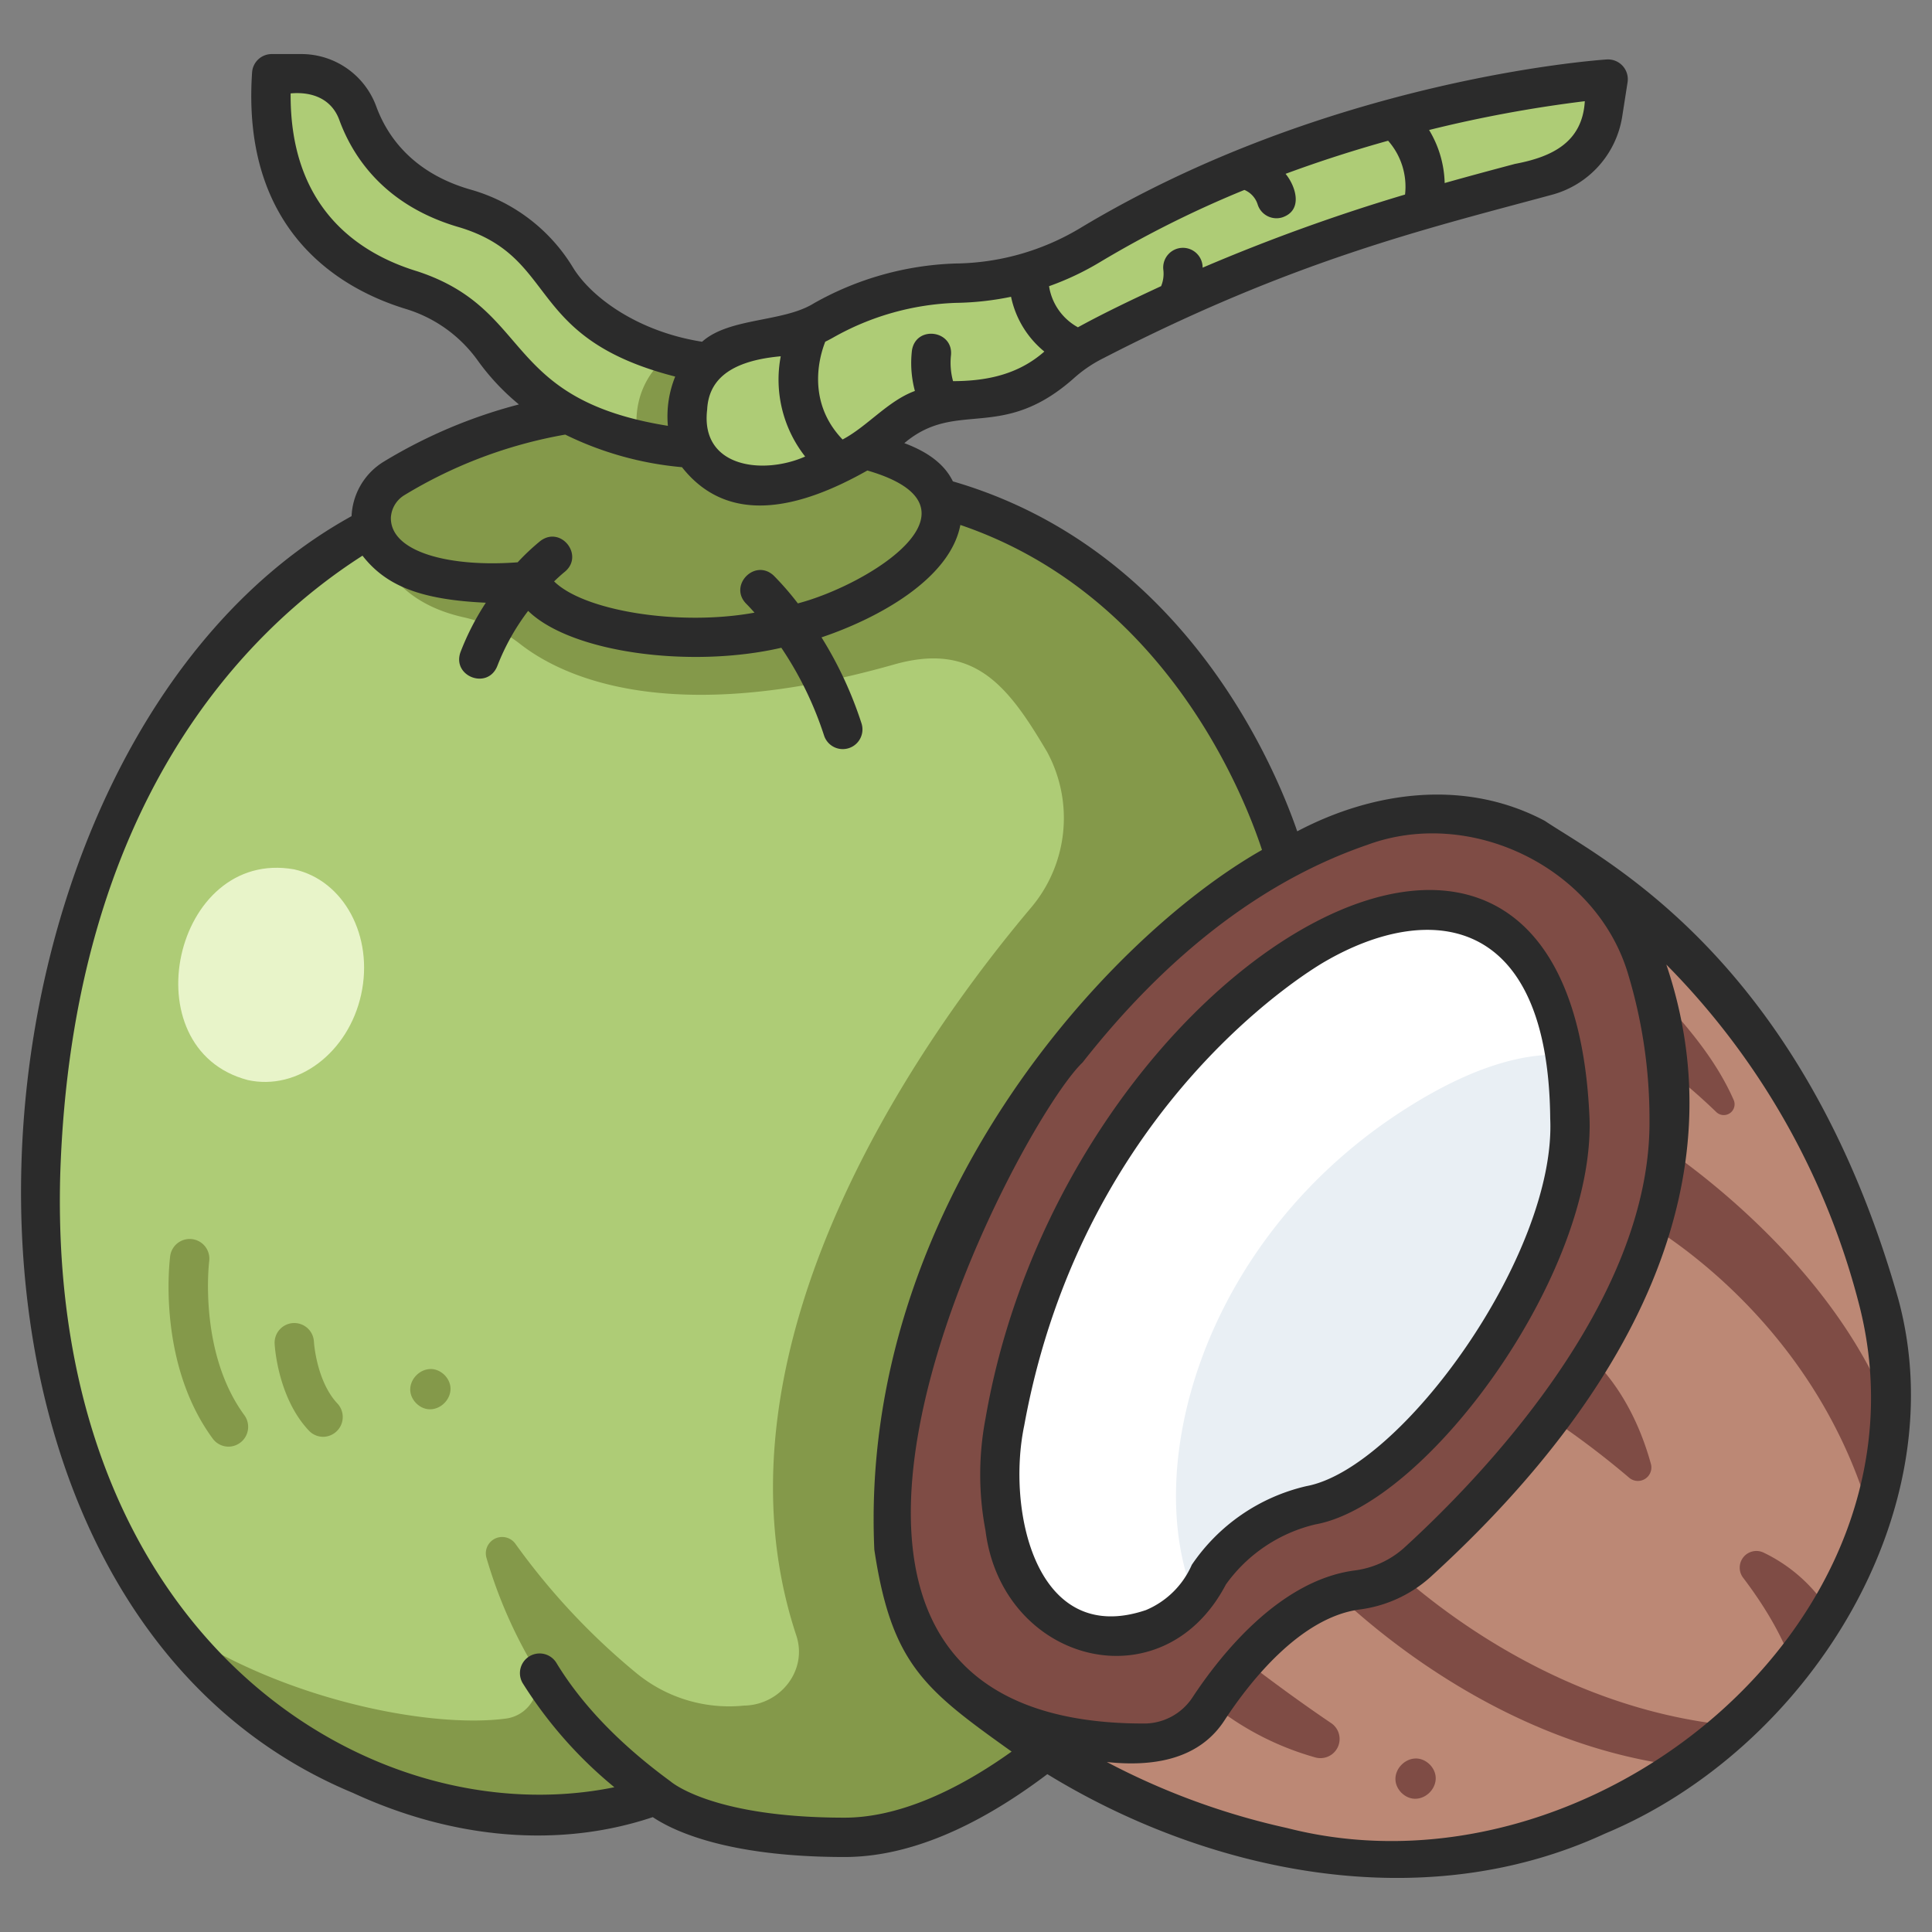
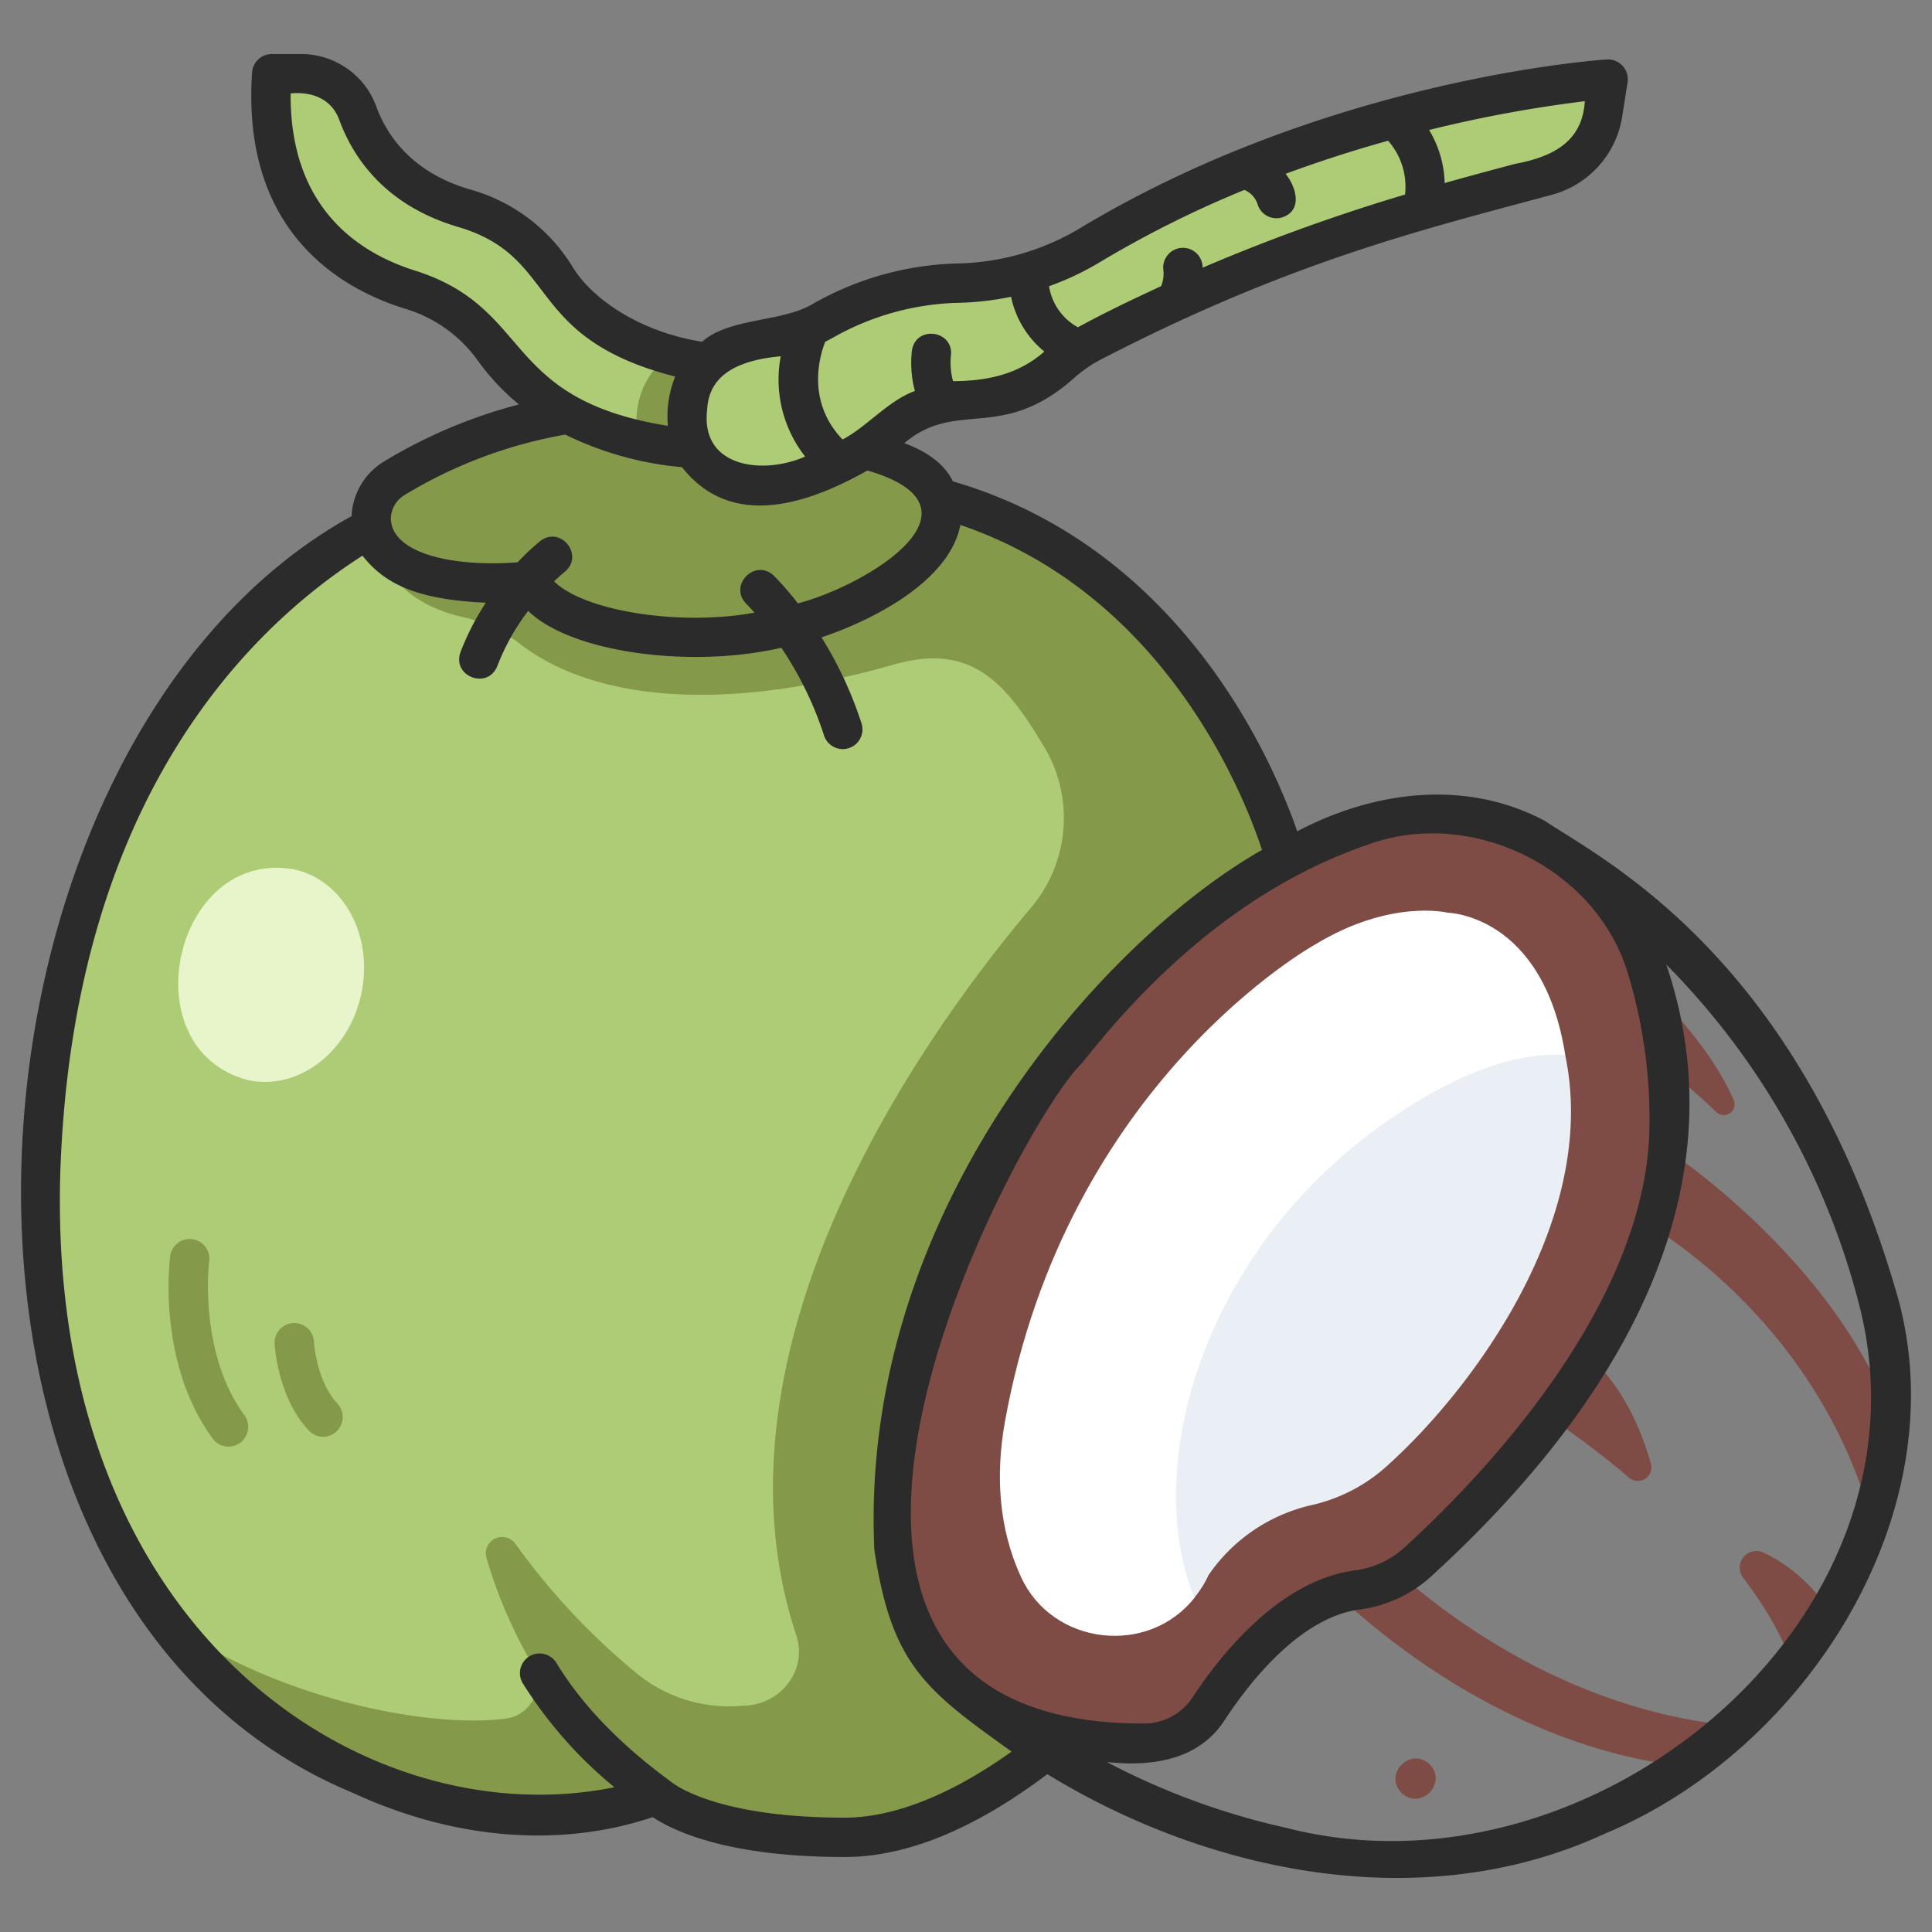
<svg xmlns="http://www.w3.org/2000/svg" id="icons" height="512" viewBox="0 0 340 340" width="512">
  <rect x="0" y="0" width="340" height="340" fill="#808080" stroke="none" />
  <path d="m78.106 84.226s-67.906 21.265-70.973 121.388c-1.128 36.821 9.073 62.3 22.524 79.594 54.625 50.757 146.506 29.715 151.425-44.405 35.664-88.864 22.441-145.576-60.289-156.577z" fill="#aecc76" />
  <path d="m161.784 86.764h-83.678a64.841 64.841 0 0 0 -10.8 4.911l-1.247 3.134s1.131 10.575 15.484 13.813a24.913 24.913 0 0 1 9.921 4.655c7.333 5.764 26.222 14.889 65.748 3.7 14.228-4.1 20.175 3.677 27.058 15.341a24.43 24.43 0 0 1 -2.9 27.506c-18.186 21.559-58.183 76.724-41.247 127.955 2.073 6.158-2.809 12.289-9.181 12.377a25.7 25.7 0 0 1 -18.954-5.721 120.247 120.247 0 0 1 -21.265-22.725 2.872 2.872 0 0 0 -5.105 2.468 83 83 0 0 0 8.028 18.655 6.362 6.362 0 0 1 -4.513 9.594c-13.48 1.837-40.338-3.4-59.471-16.915 20.173 26.752 56.722 39.279 79.968 32.234a15.418 15.418 0 0 1 10.259.847c4.627 2.131 13.429 4.749 28.752 4.749 25.848 0 52.135-31.106 52.135-31.106l25.41-141.07s-13.581-53.011-64.402-64.402z" fill="#84994a" />
  <path d="m68.426 97.777c4.266 3.3 11.814 5.78 24.307 4.516 10.181 14.956 56.635 12.633 70.816-5.953a9.011 9.011 0 0 0 -3.144-14.016c-16.639-7.664-54.553-20.27-91.056 1.869a8.294 8.294 0 0 0 -.923 13.584z" fill="#84994a" />
  <path d="m47.817 12.976h5.332a10.506 10.506 0 0 1 9.827 6.976c2.095 5.7 7.075 13.357 18.905 16.747a27.568 27.568 0 0 1 15.964 12.129c3.006 4.949 9.892 10.782 19.933 13.609.629 6.22-1.089 11.285-5.512 15.02-8.525-2-18.5-6.43-25.394-16.053a27.6 27.6 0 0 0 -14.378-10.325c-10.687-3.245-26.425-12.397-24.677-38.103z" fill="#aecc76" />
  <path d="m112.267 77.451a58.449 58.449 0 0 0 16.867 1.486v-14.811a46.315 46.315 0 0 1 -11.355-1.694c-2.969 2.313-6.834 6.968-5.512 15.019z" fill="#84994a" />
  <path d="m144.884 56.42a28.939 28.939 0 0 1 -10.595 3.28c-5.251.642-12.463 3.159-13.287 12.048-1.035 13.111 11.24 15.583 19.967 12.484a14.322 14.322 0 0 1 6.758-2.669 38.819 38.819 0 0 0 8.806-5.9 20.572 20.572 0 0 1 4.445-3.047 5.638 5.638 0 0 1 4.708-1.7c6.3-1.03 11.236.008 18-4.621a10.041 10.041 0 0 1 6.1-4.711c5.511-3.3 11.635-6.024 17.111-8.607a10.1 10.1 0 0 1 5.675-2.518 325.934 325.934 0 0 1 37.847-13.559c2.349-1.821 4.594-2.84 6.586-1.879 5.629-1.564 10.722-2.882 15.22-4.1a13.508 13.508 0 0 0 9.836-10.953l.948-6.058a203.2 203.2 0 0 0 -29.661 4.912c-1.614 1.726-4.5 2.288-8.218 2.075-6.084 1.648-12.62 3.673-19.391 6.156-2.154 1.8-4.425 2.98-6.975 2.693a192.982 192.982 0 0 0 -26.988 13.418 46.034 46.034 0 0 1 -10.624 4.686c-1.95 1.154-3.876 1.816-5.747 1.329a48.03 48.03 0 0 1 -7.236.649 50.271 50.271 0 0 0 -23.285 6.592z" fill="#aecc76" />
  <path d="m40.229 254.586a3.454 3.454 0 0 1 -2.792-1.413c-9.834-13.384-7.585-31.391-7.484-32.15a3.462 3.462 0 0 1 6.865.9c-.027.214-1.946 16.062 6.2 27.146a3.485 3.485 0 0 1 -2.789 5.517z" fill="#84994a" />
  <path d="m56.883 252.855a3.455 3.455 0 0 1 -2.517-1.084c-5.494-5.818-6.016-14.91-6.035-15.295a3.462 3.462 0 0 1 6.915-.361c0 .07.433 6.96 4.154 10.9a3.485 3.485 0 0 1 -2.517 5.84z" fill="#84994a" />
-   <path d="m73.231 246.944c-3.195-3.353 1.71-8.19 5.018-4.948 3.195 3.353-1.711 8.19-5.018 4.948z" fill="#84994a" />
-   <path d="m169.113 297.151c24.877 22.164 81.905 46.623 127.342 13.738a16.7 16.7 0 0 1 8.949-7.149 87.867 87.867 0 0 0 10.009-10.779c1.356-4.37 3.531-7.5 6.469-9.475a82.273 82.273 0 0 0 7.422-16.231 46.587 46.587 0 0 1 3.4-18.356 67.624 67.624 0 0 0 -1.983-19.411c-13.631-54.832-55.593-79.046-55.593-79.046z" fill="#bc8875" />
  <path d="m187.773 184.856s-35 45.045-30.462 87.5c3.381 31.63 30.687 34.836 44.39 34.415a13.641 13.641 0 0 0 11.009-6.09c4.733-7.2 14.289-19.249 26.034-20.857a19.6 19.6 0 0 0 10.616-4.808c13.04-11.879 44.64-44.148 44.382-77.846a91 91 0 0 0 -3.854-26.567c-6.578-21.046-29.516-32.366-50.371-25.2-14.838 5.097-33.41 16.132-51.744 39.453z" fill="#7f4c45" />
  <path d="m231.443 166.217s-43.824 24.137-54.607 84.055c-1.633 9.234-1.132 18.672 2.886 27.33 5.51 11.939 22.3 13.94 30.5 3.564 4.109-25.664 35.324-60.817 65.238-95.514-3.913-24.738-20.656-25.026-20.656-25.026s-10.004-2.513-23.361 5.591z" fill="#fff" />
  <g fill="#7f4c45">
-     <path d="m215.628 289.519s8.362 6.77 18.638 13.724a3.369 3.369 0 0 1 -2.824 6.027 50.861 50.861 0 0 1 -21.57-12.384z" />
    <path d="m305.393 303.728c-38.074-3.414-63.782-31.235-63.782-31.235l-10.176 4.2s26.621 29.744 65.017 34.188a88.4 88.4 0 0 0 8.941-7.153z" />
    <path d="m321.87 283.479a27.8 27.8 0 0 0 -11.526-10.253 2.933 2.933 0 0 0 -3.573 4.444c3.4 4.469 6.837 9.969 8.63 15.281a87.79 87.79 0 0 0 6.469-9.472z" />
    <path d="m269.692 247.518a151.752 151.752 0 0 1 17.016 12.539 2.372 2.372 0 0 0 3.826-2.423c-1.713-6.248-5.475-15.283-13.578-21.334z" />
    <path d="m329.3 267.254a68.709 68.709 0 0 0 3.4-18.355c-11.222-29.364-42.074-48.447-42.074-48.447l-2.93 13.639s31.175 16.081 41.604 53.163z" />
    <path d="m246.61 315.483c-3.2-3.353 1.71-8.19 5.017-4.948 3.196 3.353-1.71 8.19-5.017 4.948z" />
  </g>
  <path d="m244.494 257.61c14.153-12.808 37.082-42.787 30.952-71.956-7.113-.436-16.111 1.968-27.488 9.1-36 22.58-47.339 63.171-37.755 86.395a18.561 18.561 0 0 0 2.491-3.976 30.063 30.063 0 0 1 17.985-12.268 29.369 29.369 0 0 0 13.815-7.295z" fill="#e9eff4" />
  <path d="m289.7 185.5a104.032 104.032 0 0 1 12.353 10.217 1.9 1.9 0 0 0 3.048-2.137c-3.476-7.876-9.383-14.513-16.692-22.05z" fill="#7f4c45" />
  <path d="m63.559 175.016c-2.248 10.24-11.178 16.984-19.945 15.057-20.832-5.477-13.064-40.836 8.139-37.082 8.767 1.924 14.053 11.785 11.806 22.025z" fill="#e8f4c9" />
  <path d="m62.106 315.518c17.82 8.24 36.471 9.733 52.772 4.268 3.684 2.468 13.256 7.017 33.763 7.017 10.873 0 22.871-4.914 35.672-14.58 27.555 16.89 65.45 25.586 98.141 10.461 35.516-14.8 61.821-56.377 51.626-94.032-17.061-60.194-52.08-77.382-62.236-84.207-13.9-7.37-30.011-5.283-43.553 1.854-4.137-11.977-20.175-49.839-60.6-61.585-1.65-3.412-5.053-5.425-8.543-6.727 9.288-7.857 17.154-.023 30.022-11.591a23.281 23.281 0 0 1 4.9-3.306c33.5-17.269 56.724-22.777 79.064-28.819a16.991 16.991 0 0 0 12.348-13.761l.948-6.057a3.486 3.486 0 0 0 -3.65-3.99c-1.994.133-49.323 3.541-92.791 29.742a43.571 43.571 0 0 1 -21.869 6.168 54.111 54.111 0 0 0 -24.918 7.02c-5.385 3.349-14.881 2.465-19.641 6.748-11.272-1.765-19.527-7.792-22.756-13.111a30.885 30.885 0 0 0 -17.97-13.66c-10.384-2.97-14.764-9.587-16.609-14.611a14.042 14.042 0 0 0 -13.077-9.245h-5.332a3.461 3.461 0 0 0 -3.454 3.227c-1.938 28.485 16.163 38.322 27.125 41.65a24.226 24.226 0 0 1 12.57 9.03 40.749 40.749 0 0 0 7.264 7.753 88.808 88.808 0 0 0 -23.769 10.058 11.831 11.831 0 0 0 -5.681 9.6c-72.372 39.946-82.663 190.245.234 224.686zm265.255-85.195c13.525 55.167-47.422 105.068-100.847 91.383a126.285 126.285 0 0 1 -31.729-11.62c7.962.856 16.268-.312 20.817-7.506 4.345-6.6 13.19-17.9 23.612-19.329a23.02 23.02 0 0 0 12.477-5.678c23.934-21.808 57.313-61.248 41.554-107.824a131.4 131.4 0 0 1 34.116 60.574zm-86.719-81.648c18.322-6.76 40.507 4.154 45.941 22.961a88.1 88.1 0 0 1 3.7 25.56c.246 32.156-30.164 63.342-43.251 75.257a16.117 16.117 0 0 1 -8.755 3.937c-13.134 1.8-23.467 14.8-28.457 22.385a10.2 10.2 0 0 1 -8.222 4.533c-78.846.346-22.69-105.3-11.091-116.321 15.07-19.172 31.94-32.063 50.135-38.312zm38.258-130.866c-.426 7.295-5.868 9.825-12.291 11.035-3.73.992-7.882 2.1-12.371 3.367a18.922 18.922 0 0 0 -2.742-9.335 229.652 229.652 0 0 1 27.404-5.067zm-85.337 28.327a187.536 187.536 0 0 1 25.431-12.712 4.092 4.092 0 0 1 2.335 2.564 3.468 3.468 0 0 0 4.341 2.264c3.684-1.248 2.391-5.44.57-7.661 6.265-2.316 12.34-4.236 18.044-5.827a12.229 12.229 0 0 1 2.98 9.472 331.191 331.191 0 0 0 -35.621 12.869 3.469 3.469 0 1 0 -6.915.376 5.732 5.732 0 0 1 -.389 2.874c-4.732 2.2-9.779 4.579-14.643 7.242a10 10 0 0 1 -5.081-7.232 49.384 49.384 0 0 0 8.948-4.229zm-48.334 14q.682-.331 1.338-.7a47.044 47.044 0 0 1 21.651-6.136 51.511 51.511 0 0 0 9.71-1.071 16.9 16.9 0 0 0 5.859 9.64c-4.636 4.077-10.19 5.191-16.066 5.208a12.231 12.231 0 0 1 -.375-4.455c.542-4.508-6.147-5.447-6.858-.958a18.941 18.941 0 0 0 .518 7.14c-4.763 1.746-8.387 6.261-12.726 8.54-7.15-7.444-3.302-16.5-3.051-17.203zm-20.779 11.928c.229-4.412 2.96-8.469 12.949-9.364a21.914 21.914 0 0 0 4.295 17.643c-7.355 3.266-18.488 1.99-17.244-8.279zm-50.95-24.298c-10.445-3.166-22.506-11.195-22.353-31.328 3.707-.337 7.2.9 8.579 4.709 2.4 6.529 8.024 15.105 21.2 18.88 17.583 5.366 11.327 19.441 37.9 26.242a18.616 18.616 0 0 0 -1.289 8.67c-29.337-4.708-23.625-20.425-44.037-27.173zm-2.356 39.387a81.5 81.5 0 0 1 28.328-10.671 58.192 58.192 0 0 0 20.542 5.734c8.336 10.571 21.1 7.1 32.626.584 22.266 6.459.252 20.108-12.23 23.387a50.578 50.578 0 0 0 -4.242-4.883c-3.322-3.111-8.033 1.756-4.815 4.975.021.021.565.558 1.428 1.537-13.165 2.407-29.966-.266-35.266-5.5 1.082-1.047 1.8-1.627 1.842-1.659 3.537-2.858-.622-8.194-4.256-5.462a39.653 39.653 0 0 0 -4 3.76c-11.616.9-22.4-1.655-22.314-7.851a4.942 4.942 0 0 1 2.357-3.951zm-60.55 119.76c2.036-65.765 33-96.207 53.2-109.124 4.155 5.328 10.234 7.75 21.706 8.28a45.573 45.573 0 0 0 -4.458 8.688c-1.543 4.264 4.762 6.7 6.472 2.461a39.906 39.906 0 0 1 5.43-9.714c7.636 7.438 28.769 10.146 44.556 6.491a61.657 61.657 0 0 1 7.514 15.424 3.462 3.462 0 1 0 6.6-2.108 68.094 68.094 0 0 0 -7.043-15.146c9.74-3.271 22.591-10.17 24.438-19.782 36.2 12.313 50.017 47.834 53.082 57.192-27.238 15.449-70.957 62.984-68.224 123.146 3.043 20.188 8.869 24.61 24.16 35.529-10.651 7.613-20.753 11.629-29.386 11.629-23.533 0-30.652-6.4-30.666-6.407-8.447-6.18-15.43-13.179-20.1-20.9a3.462 3.462 0 0 0 -5.9 3.621 75.587 75.587 0 0 0 16.144 18.33c-42.96 8.777-99.662-26.277-97.525-107.61z" fill="#2b2b2b" />
-   <path d="m173.432 269.35c2.909 23.285 31.145 30.792 42.3 9.5a27 27 0 0 1 15.726-10.574c19.626-3.5 49.176-43.913 48.273-71.417-3.3-80.961-92.481-27.55-106.3 52.793a52.594 52.594 0 0 0 .001 19.698zm6.812-18.465c10.486-57.588 52.236-81.272 53-81.708 18.082-10.464 39.238-8.6 39.568 27.683 1.075 23.78-26.126 61.579-42.907 64.675a33.466 33.466 0 0 0 -20.168 13.849 15.263 15.263 0 0 1 -8.063 7.959c-19.45 6.589-24.532-17.661-21.43-32.458z" fill="#2b2b2b" />
</svg>